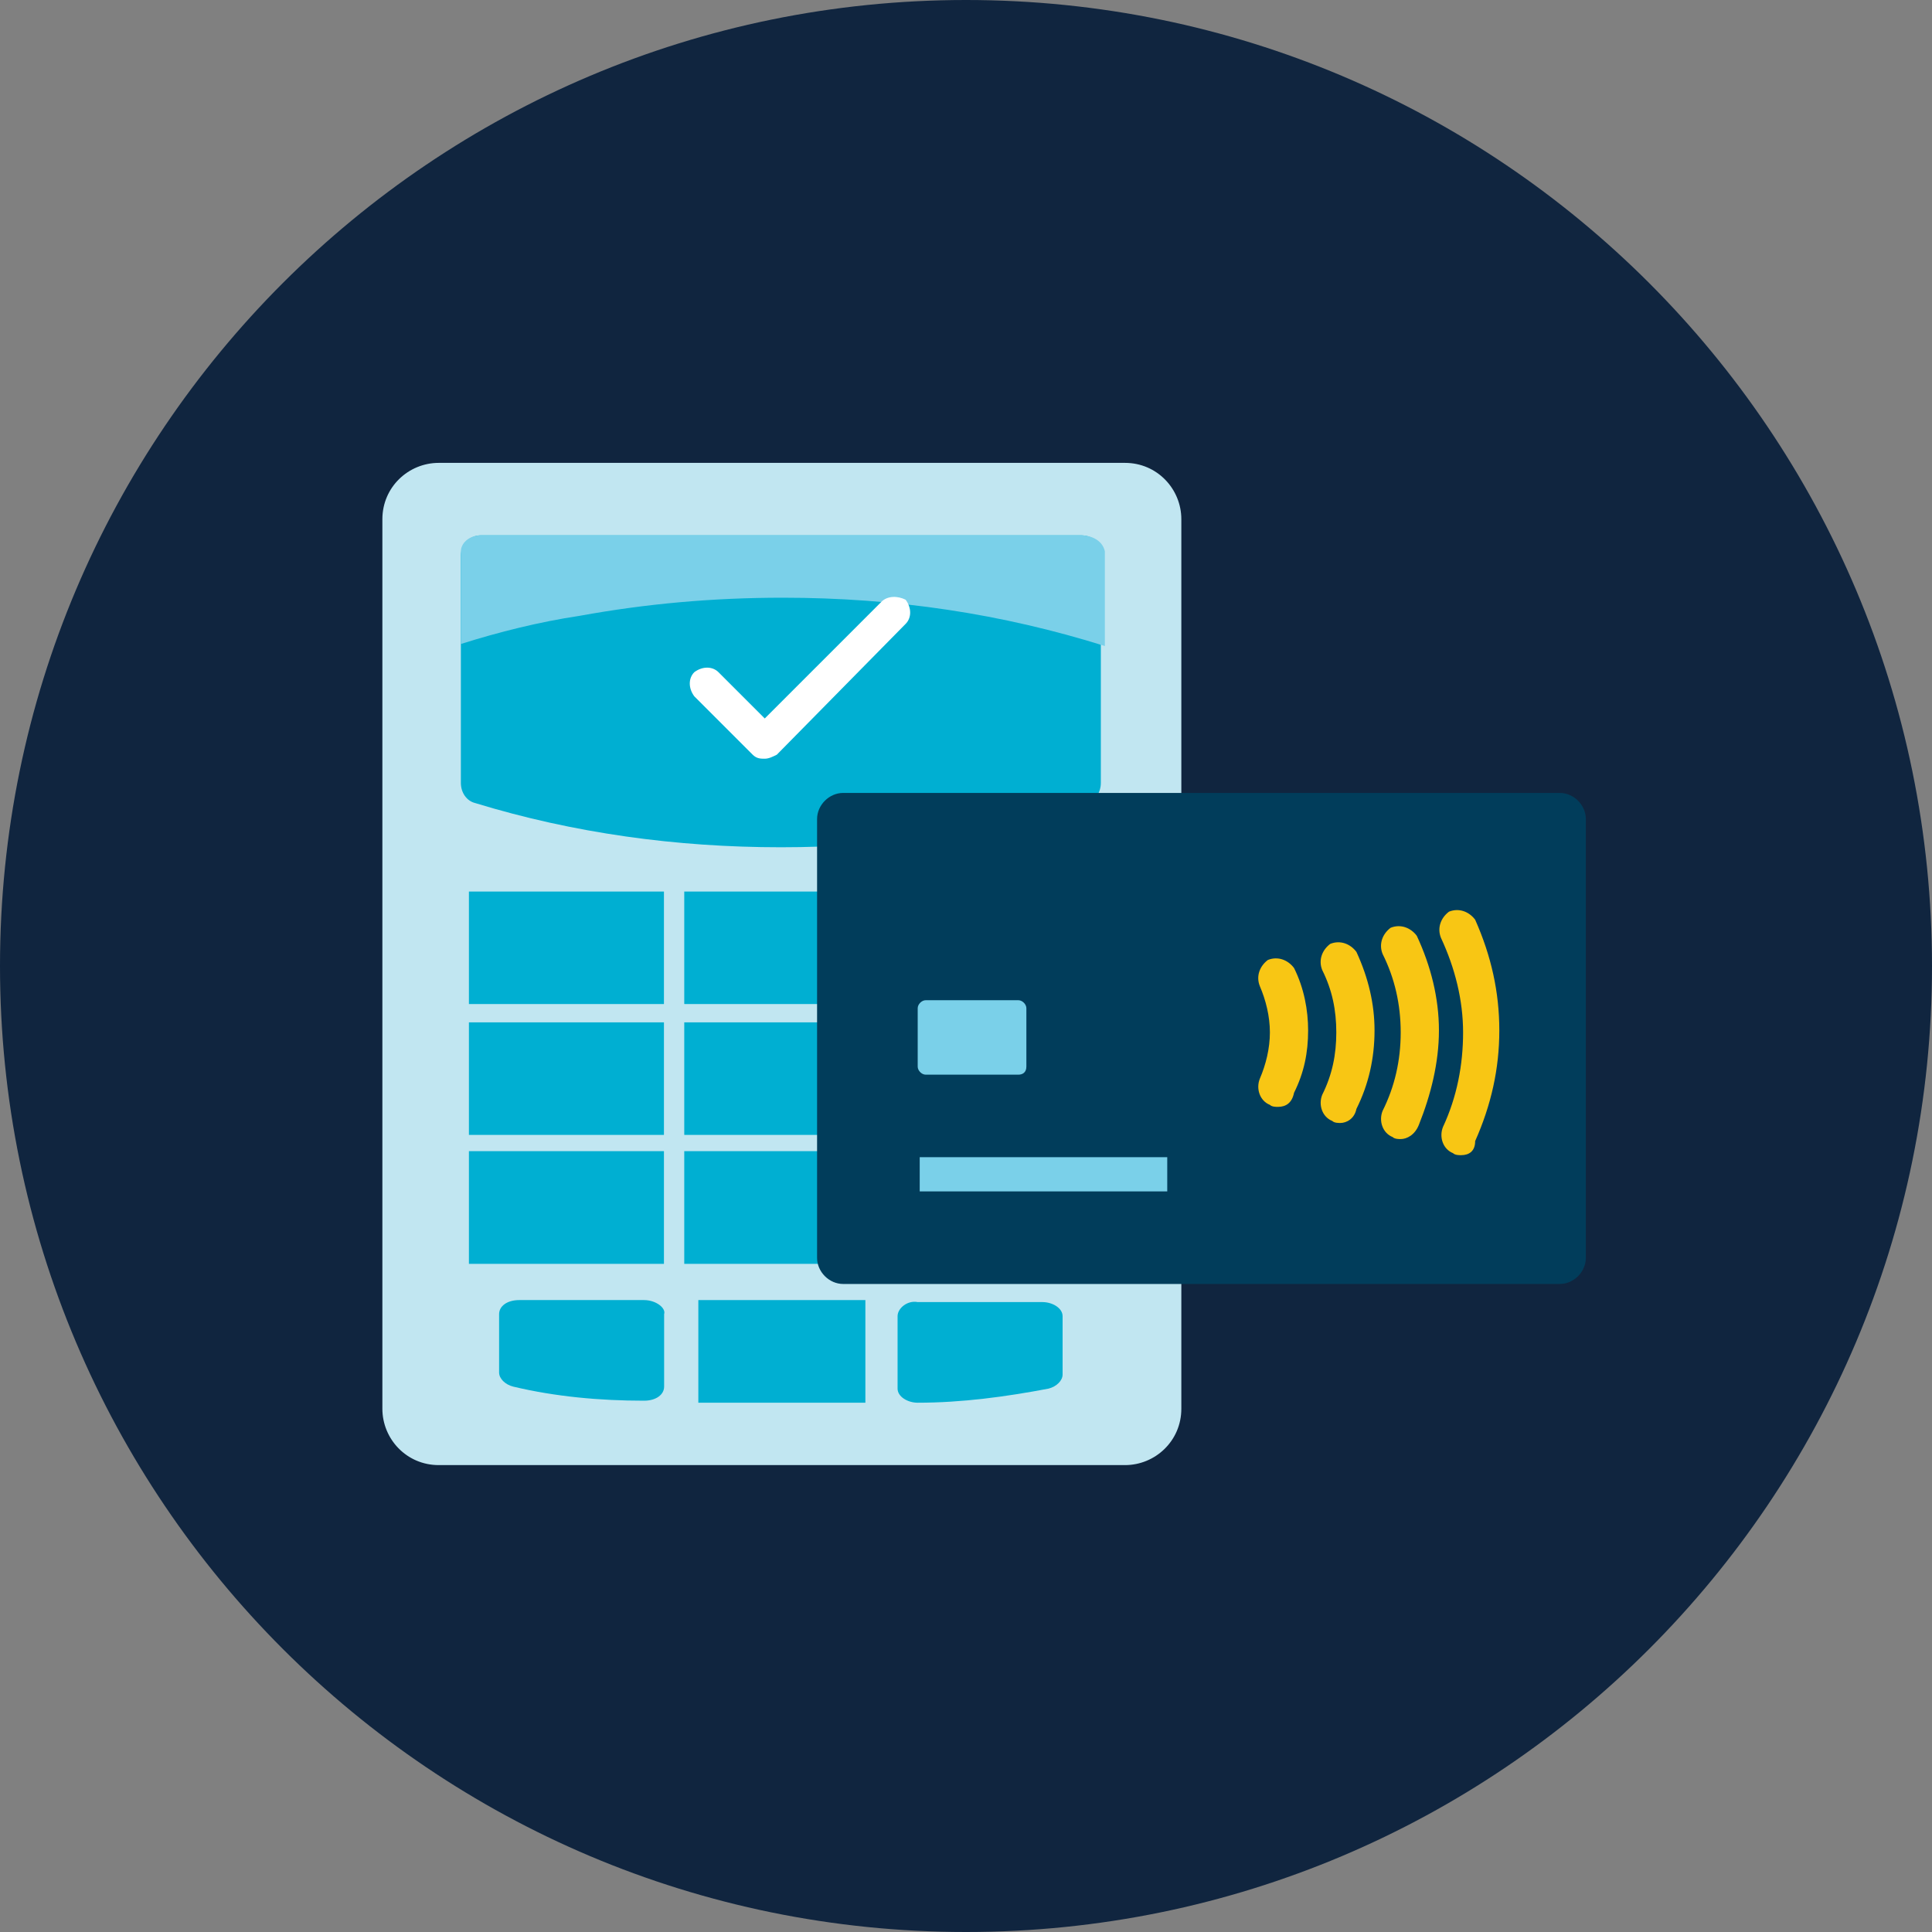
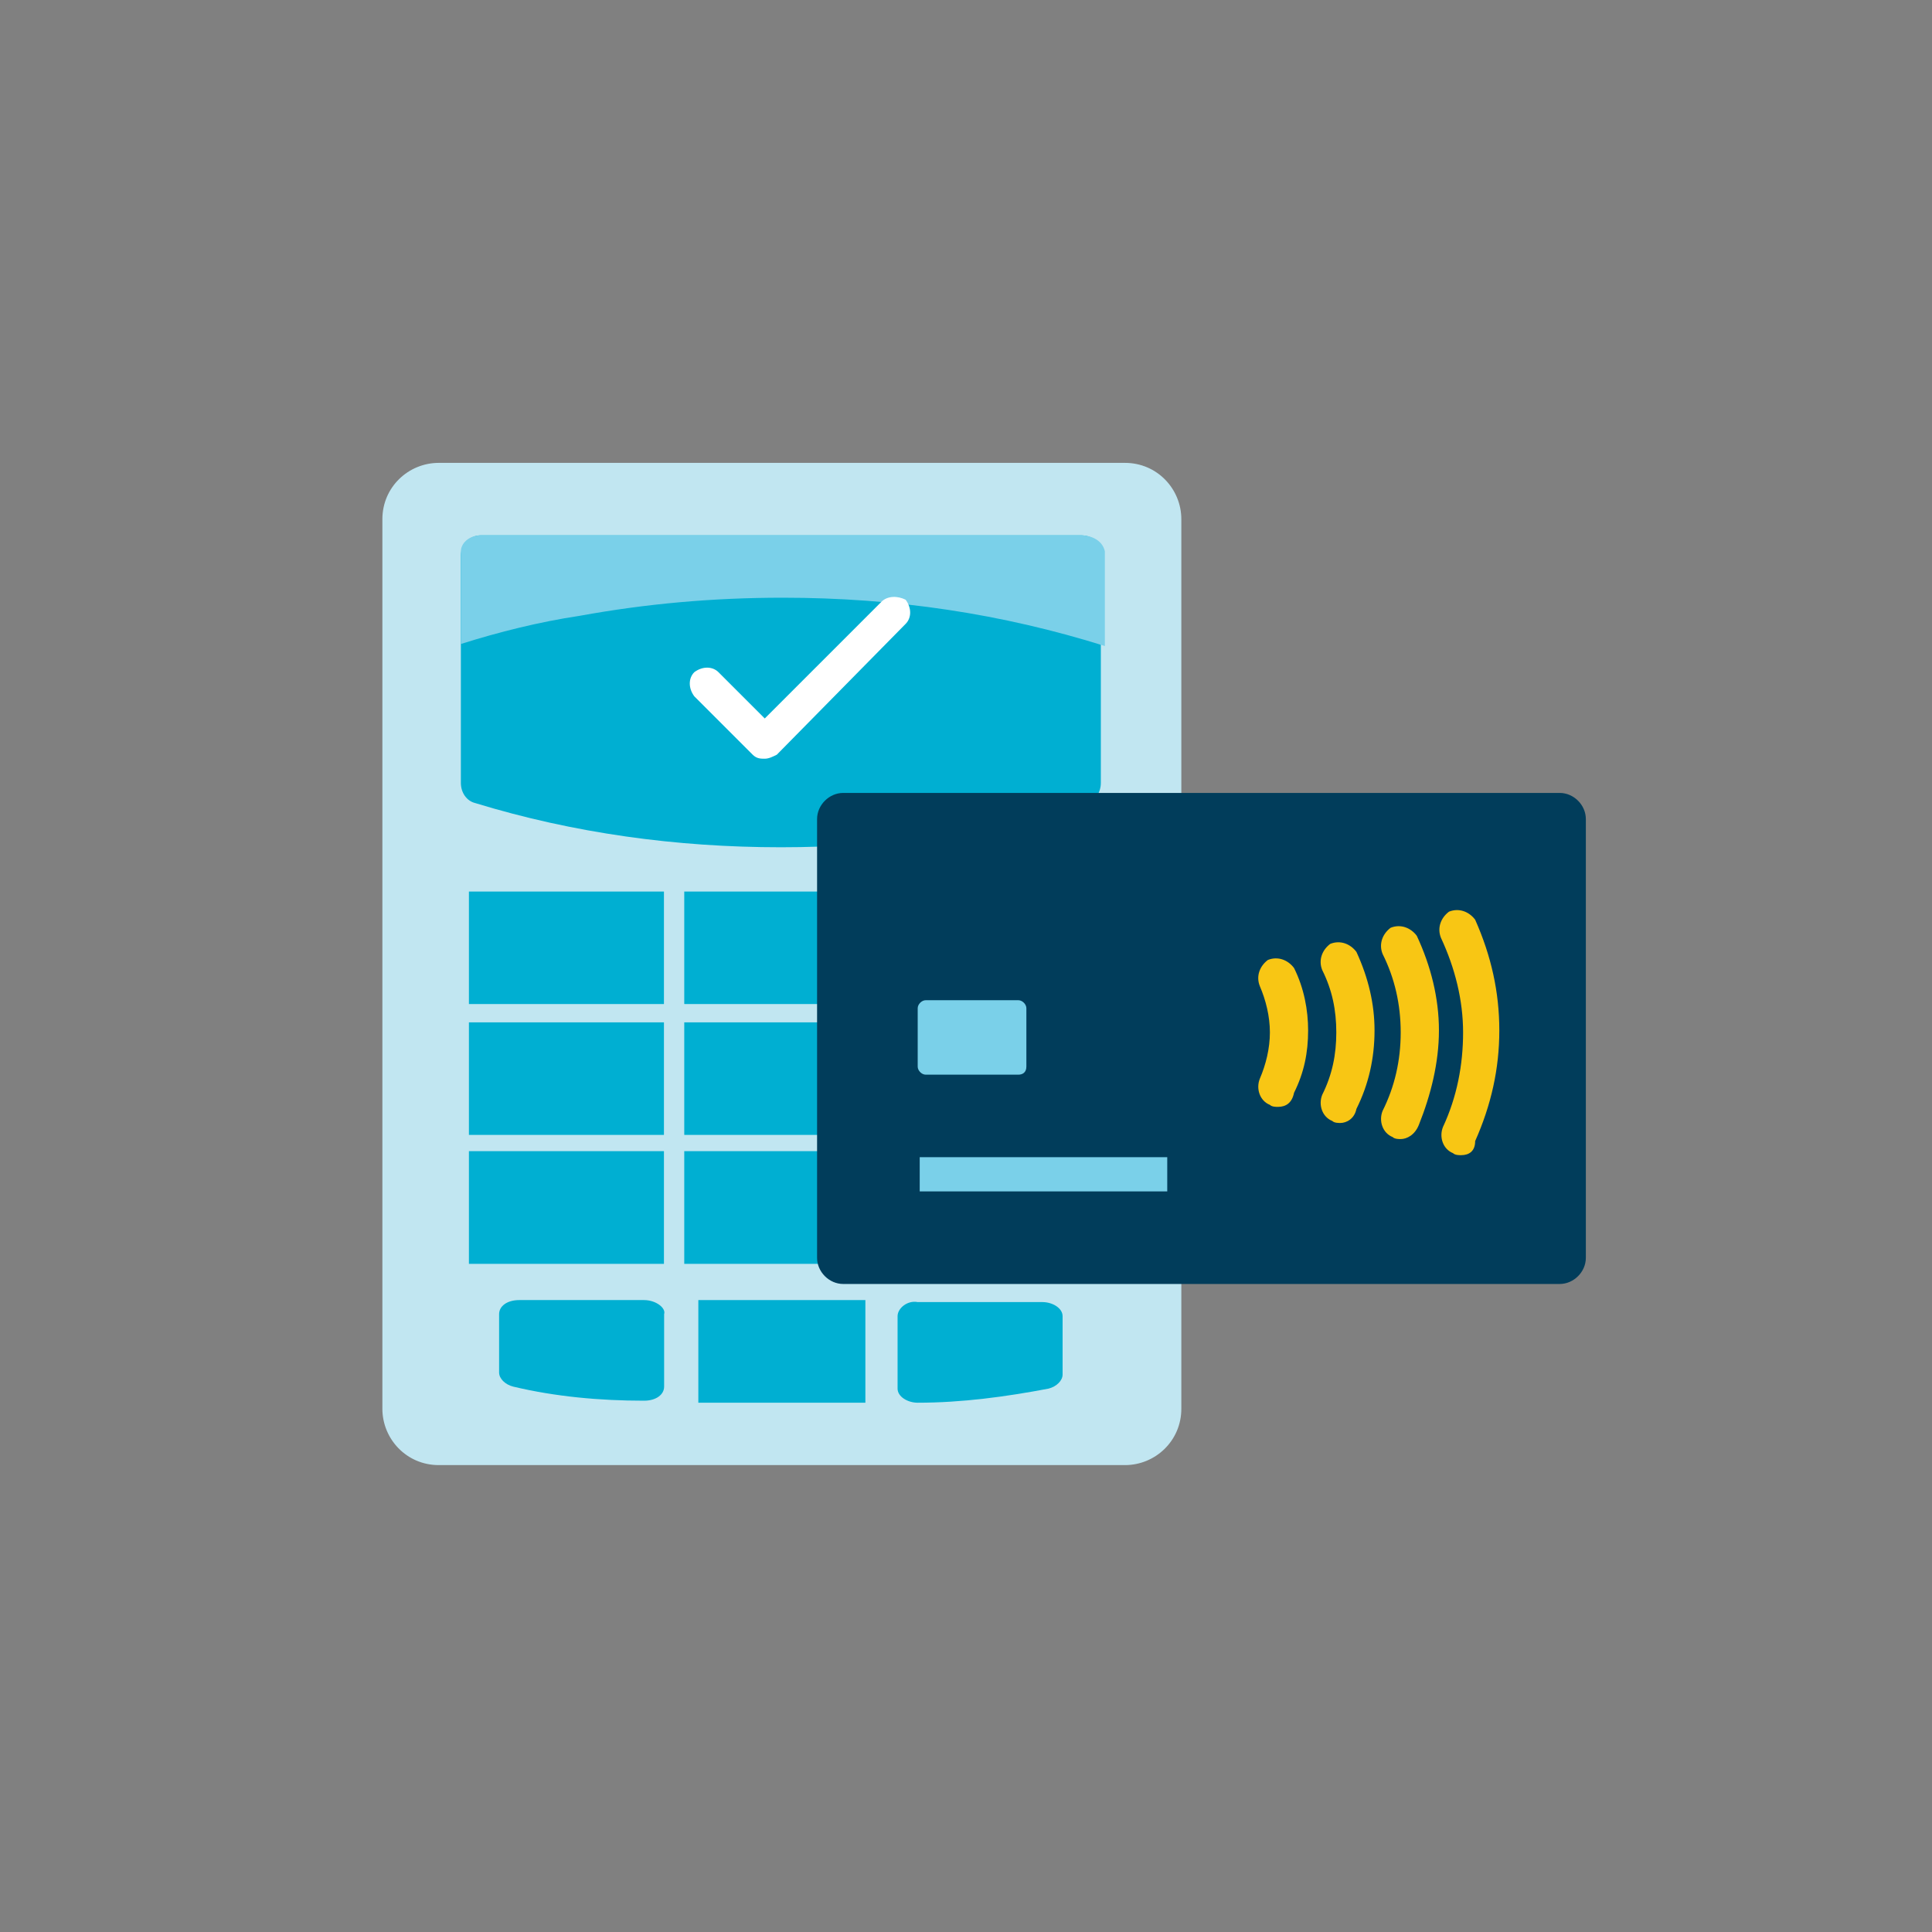
<svg xmlns="http://www.w3.org/2000/svg" fill="none" height="96" viewBox="0 0 96 96" width="96">
  <rect x="0" y="0" width="96" height="96" fill="#808080" stroke="none" />
  <g clip-path="url(#clip0_196_31829)">
-     <path d="M48 96C74.51 96 96 74.51 96 48C96 21.49 74.51 0 48 0C21.49 0 0 21.49 0 48C0 74.51 21.49 96 48 96Z" fill="#10253F" />
    <path d="M55.9 72.8H21.8C20.2 72.8 19 71.5 19 70V25.8C19 24.2 20.3 23 21.8 23H55.9C57.5 23 58.7 24.3 58.7 25.8V70C58.7 71.6 57.4 72.8 55.9 72.8Z" fill="#C1E6F1" />
    <path d="M53.7 26.6H23.9C23.3 26.6 22.9 27.1 22.9 27.6V38.9C22.9 39.4 23.2 39.8 23.6 39.9C28.5 41.4 33.6 42.1 38.8 42.1C44 42.1 49.1 41.4 54 39.9C54.4 39.8 54.7 39.4 54.7 38.9V27.6C54.8 27 54.3 26.6 53.7 26.6Z" fill="#00AFD2" />
    <path d="M33.5 43.8H22.9V50.3H33.5V43.8Z" fill="#00AFD2" />
    <path d="M34 50.8H22.4V43.4H34V50.8ZM23.3 49.9H33V44.3H23.3V49.9Z" fill="#C1E6F1" />
    <path d="M44.1 43.8H33.5V50.3H44.1V43.8Z" fill="#00AFD2" />
    <path d="M44.6 50.8H33V43.4H44.6V50.8ZM34 49.9H43.7V44.3H34V49.9Z" fill="#C1E6F1" />
    <path d="M54.7 43.8H44.1V50.3H54.7V43.8Z" fill="#7AD0E9" />
    <path d="M55.2 50.8H43.7V43.4H55.3V50.8H55.2ZM44.6 49.9H54.3V44.3H44.6V49.9Z" fill="#C1E6F1" />
    <path d="M33.5 50.3H22.9V56.8H33.5V50.3Z" fill="#00AFD2" />
    <path d="M34 57.3H22.4V49.9H34V57.3ZM23.3 56.4H33V50.8H23.3V56.4Z" fill="#C1E6F1" />
    <path d="M44.1 50.3H33.5V56.8H44.1V50.3Z" fill="#00AFD2" />
    <path d="M44.6 57.3H33V49.9H44.6V57.3ZM34 56.4H43.7V50.8H34V56.4Z" fill="#C1E6F1" />
    <path d="M54.7 50.3H44.1V56.8H54.7V50.3Z" fill="#7AD0E9" />
    <path d="M55.2 57.3H43.7V49.9H55.3V57.3H55.2ZM44.6 56.4H54.3V50.8H44.6V56.4Z" fill="#C1E6F1" />
    <path d="M33.5 56.8H22.9V63.3H33.5V56.8Z" fill="#00AFD2" />
    <path d="M34 63.8H22.4V56.4H34V63.8ZM23.3 62.8H33V57.2H23.3V62.8Z" fill="#C1E6F1" />
-     <path d="M44.1 56.8H33.5V63.3H44.1V56.8Z" fill="#00AFD2" />
+     <path d="M44.1 56.8H33.5V63.3H44.1Z" fill="#00AFD2" />
    <path d="M44.6 63.8H33V56.4H44.6V63.8ZM34 62.8H43.7V57.2H34V62.8Z" fill="#C1E6F1" />
-     <path d="M54.7 56.8H44.1V63.3H54.7V56.8Z" fill="#7AD0E9" />
    <path d="M55.2 63.8H43.7V56.4H55.3V63.8H55.2ZM44.6 62.8H54.3V57.2H44.6V62.8Z" fill="#C1E6F1" />
    <path d="M43 64.6H34.7V69.7H43V64.6Z" fill="#00AFD2" />
    <path d="M44.6 65.4V69C44.6 69.4 45.1 69.7 45.6 69.7C47.8 69.7 50 69.4 52.1 69C52.5 68.9 52.8 68.6 52.8 68.3V65.4C52.8 65 52.3 64.7 51.8 64.7H45.6C45.1 64.6 44.6 65 44.6 65.4Z" fill="#00AFD2" />
    <path d="M32 64.6H25.8C25.2 64.6 24.8 64.9 24.8 65.3V68.2C24.8 68.5 25.1 68.8 25.5 68.9C27.6 69.4 29.8 69.6 32 69.6C32.6 69.6 33 69.3 33 68.9V65.3C33.1 65 32.6 64.6 32 64.6Z" fill="#00AFD2" />
    <path d="M77.5 39.4H41.9C41.2 39.4 40.6 40 40.6 40.7V62.5C40.6 63.2 41.2 63.8 41.9 63.8H77.5C78.2 63.8 78.8 63.2 78.8 62.5V40.7C78.8 40 78.2 39.4 77.5 39.4Z" fill="#013D5B" />
    <path d="M58 57.5H45.7V59.2H58V57.5Z" fill="#7AD0E9" />
    <path d="M50.6 53.4H46C45.8 53.4 45.6 53.2 45.6 53V50.1C45.6 49.9 45.8 49.7 46 49.7H50.6C50.8 49.7 51 49.9 51 50.1V53C51 53.3 50.8 53.4 50.6 53.4Z" fill="#7AD0E9" />
    <path d="M53.7 26.6H23.9C23.3 26.6 22.9 27 22.9 27.4V32C24.8 31.4 26.8 30.9 28.8 30.6C32.1 30 35.4 29.7 38.9 29.7C44.5 29.7 49.8 30.5 54.9 32.1V27.4C54.8 26.9 54.3 26.6 53.7 26.6Z" fill="#7AD0E9" />
    <path d="M43.8 29.9L38 35.7L35.7 33.4C35.4 33.1 34.9 33.1 34.5 33.4C34.2 33.7 34.2 34.2 34.5 34.6L37.4 37.5C37.6 37.7 37.8 37.7 38 37.7C38.2 37.7 38.4 37.6 38.6 37.5L45 31C45.3 30.7 45.3 30.2 45 29.8C44.6 29.6 44.1 29.6 43.8 29.9Z" fill="white" />
    <path d="M63.5 55C63.4 55 63.2 55 63.1 54.9C62.6 54.7 62.4 54.1 62.6 53.6C62.9 52.9 63.1 52.1 63.1 51.3C63.1 50.5 62.9 49.7 62.6 49C62.4 48.5 62.6 48 63 47.7C63.5 47.5 64 47.7 64.3 48.1C64.8 49.1 65 50.2 65 51.2C65 52.3 64.8 53.3 64.3 54.3C64.2 54.8 63.9 55 63.5 55Z" fill="#F8C614" />
    <path d="M66.6 55.8C66.5 55.8 66.3 55.8 66.2 55.7C65.7 55.5 65.5 54.9 65.7 54.4C66.2 53.4 66.4 52.4 66.4 51.3C66.4 50.2 66.2 49.2 65.7 48.2C65.5 47.7 65.7 47.2 66.1 46.9C66.6 46.7 67.1 46.9 67.4 47.3C68 48.6 68.3 49.9 68.3 51.2C68.3 52.6 68 53.9 67.4 55.1C67.3 55.6 66.9 55.8 66.6 55.8Z" fill="#F8C614" />
    <path d="M69.6 56.6C69.5 56.6 69.3 56.6 69.2 56.5C68.7 56.3 68.5 55.7 68.7 55.2C69.3 54 69.6 52.7 69.6 51.3C69.6 49.9 69.3 48.6 68.7 47.4C68.5 46.9 68.7 46.4 69.1 46.1C69.6 45.9 70.1 46.1 70.4 46.5C71.1 48 71.5 49.6 71.5 51.2C71.5 52.8 71.1 54.4 70.5 55.9C70.3 56.4 69.9 56.6 69.6 56.6Z" fill="#F8C614" />
    <path d="M72.6 57.4C72.5 57.4 72.3 57.4 72.2 57.3C71.7 57.1 71.5 56.5 71.7 56C72.4 54.5 72.7 52.9 72.7 51.3C72.7 49.7 72.3 48.1 71.6 46.6C71.4 46.1 71.6 45.6 72 45.3C72.5 45.1 73 45.3 73.3 45.7C74.1 47.5 74.5 49.3 74.5 51.2C74.5 53.1 74.1 54.9 73.3 56.7C73.3 57.2 73 57.4 72.6 57.4Z" fill="#F8C614" />
  </g>
  <defs>
    <clipPath id="clip0_196_31829">
      <rect fill="white" height="96" width="96" />
    </clipPath>
  </defs>
</svg>